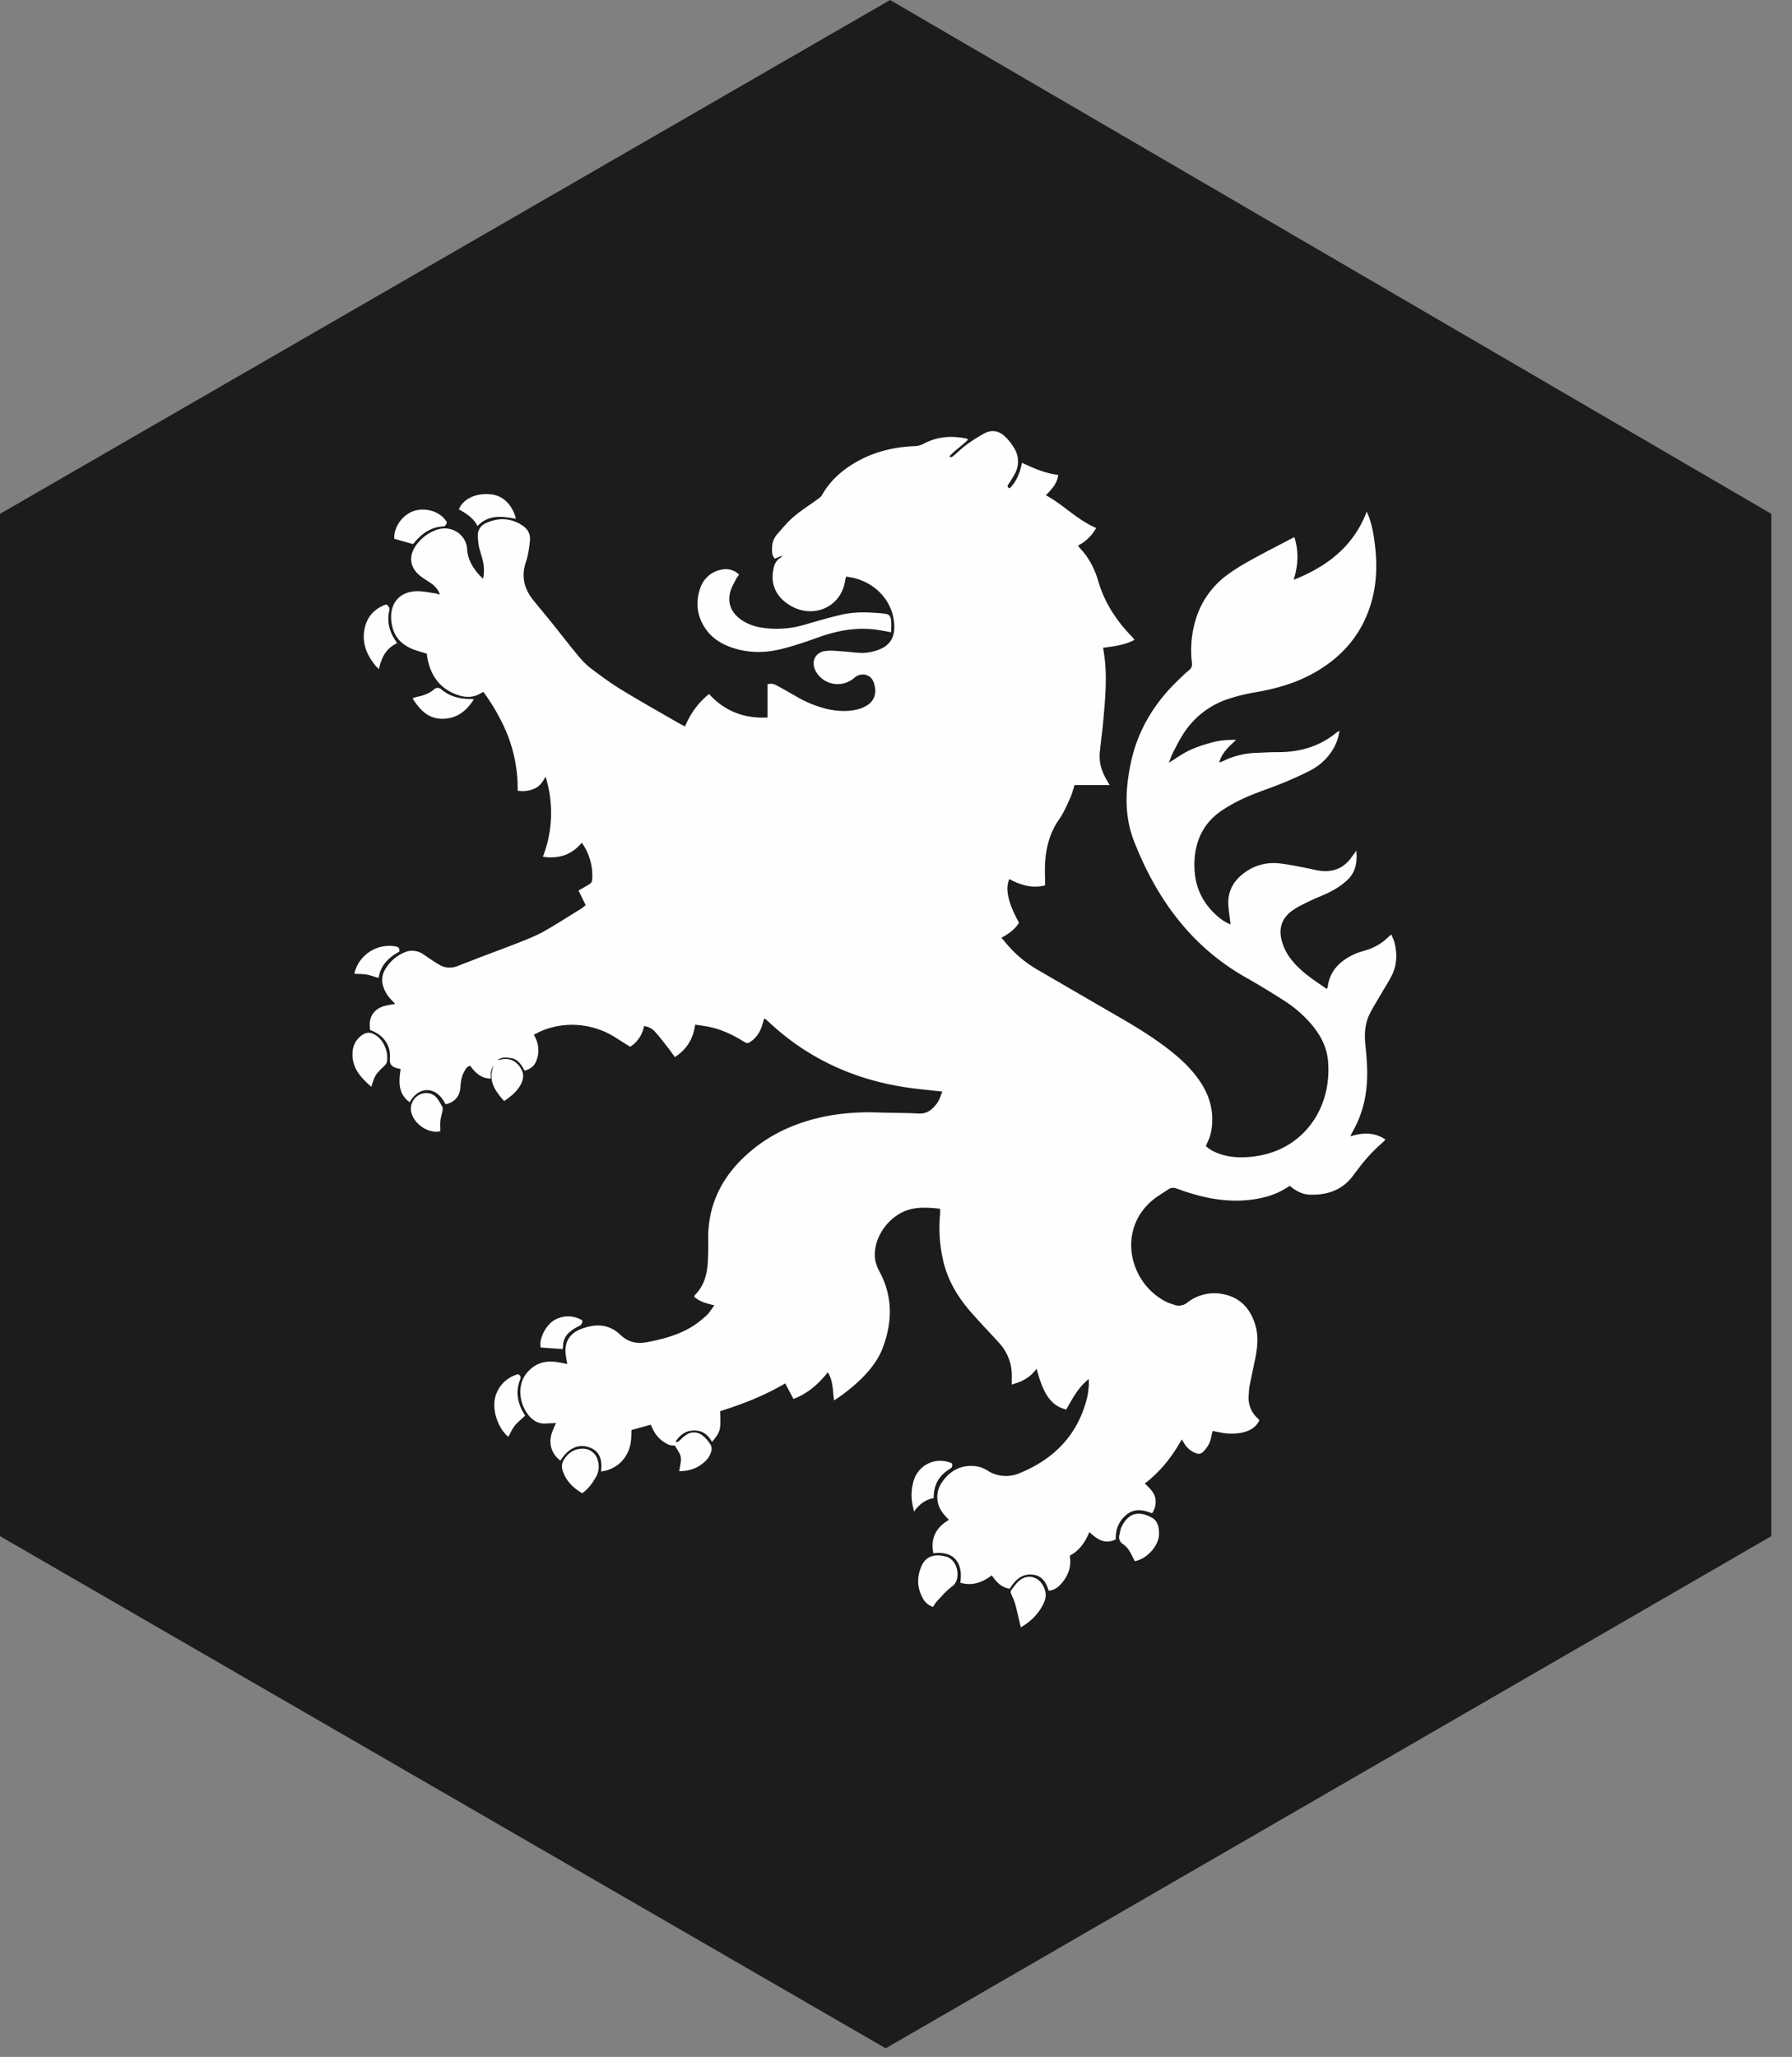
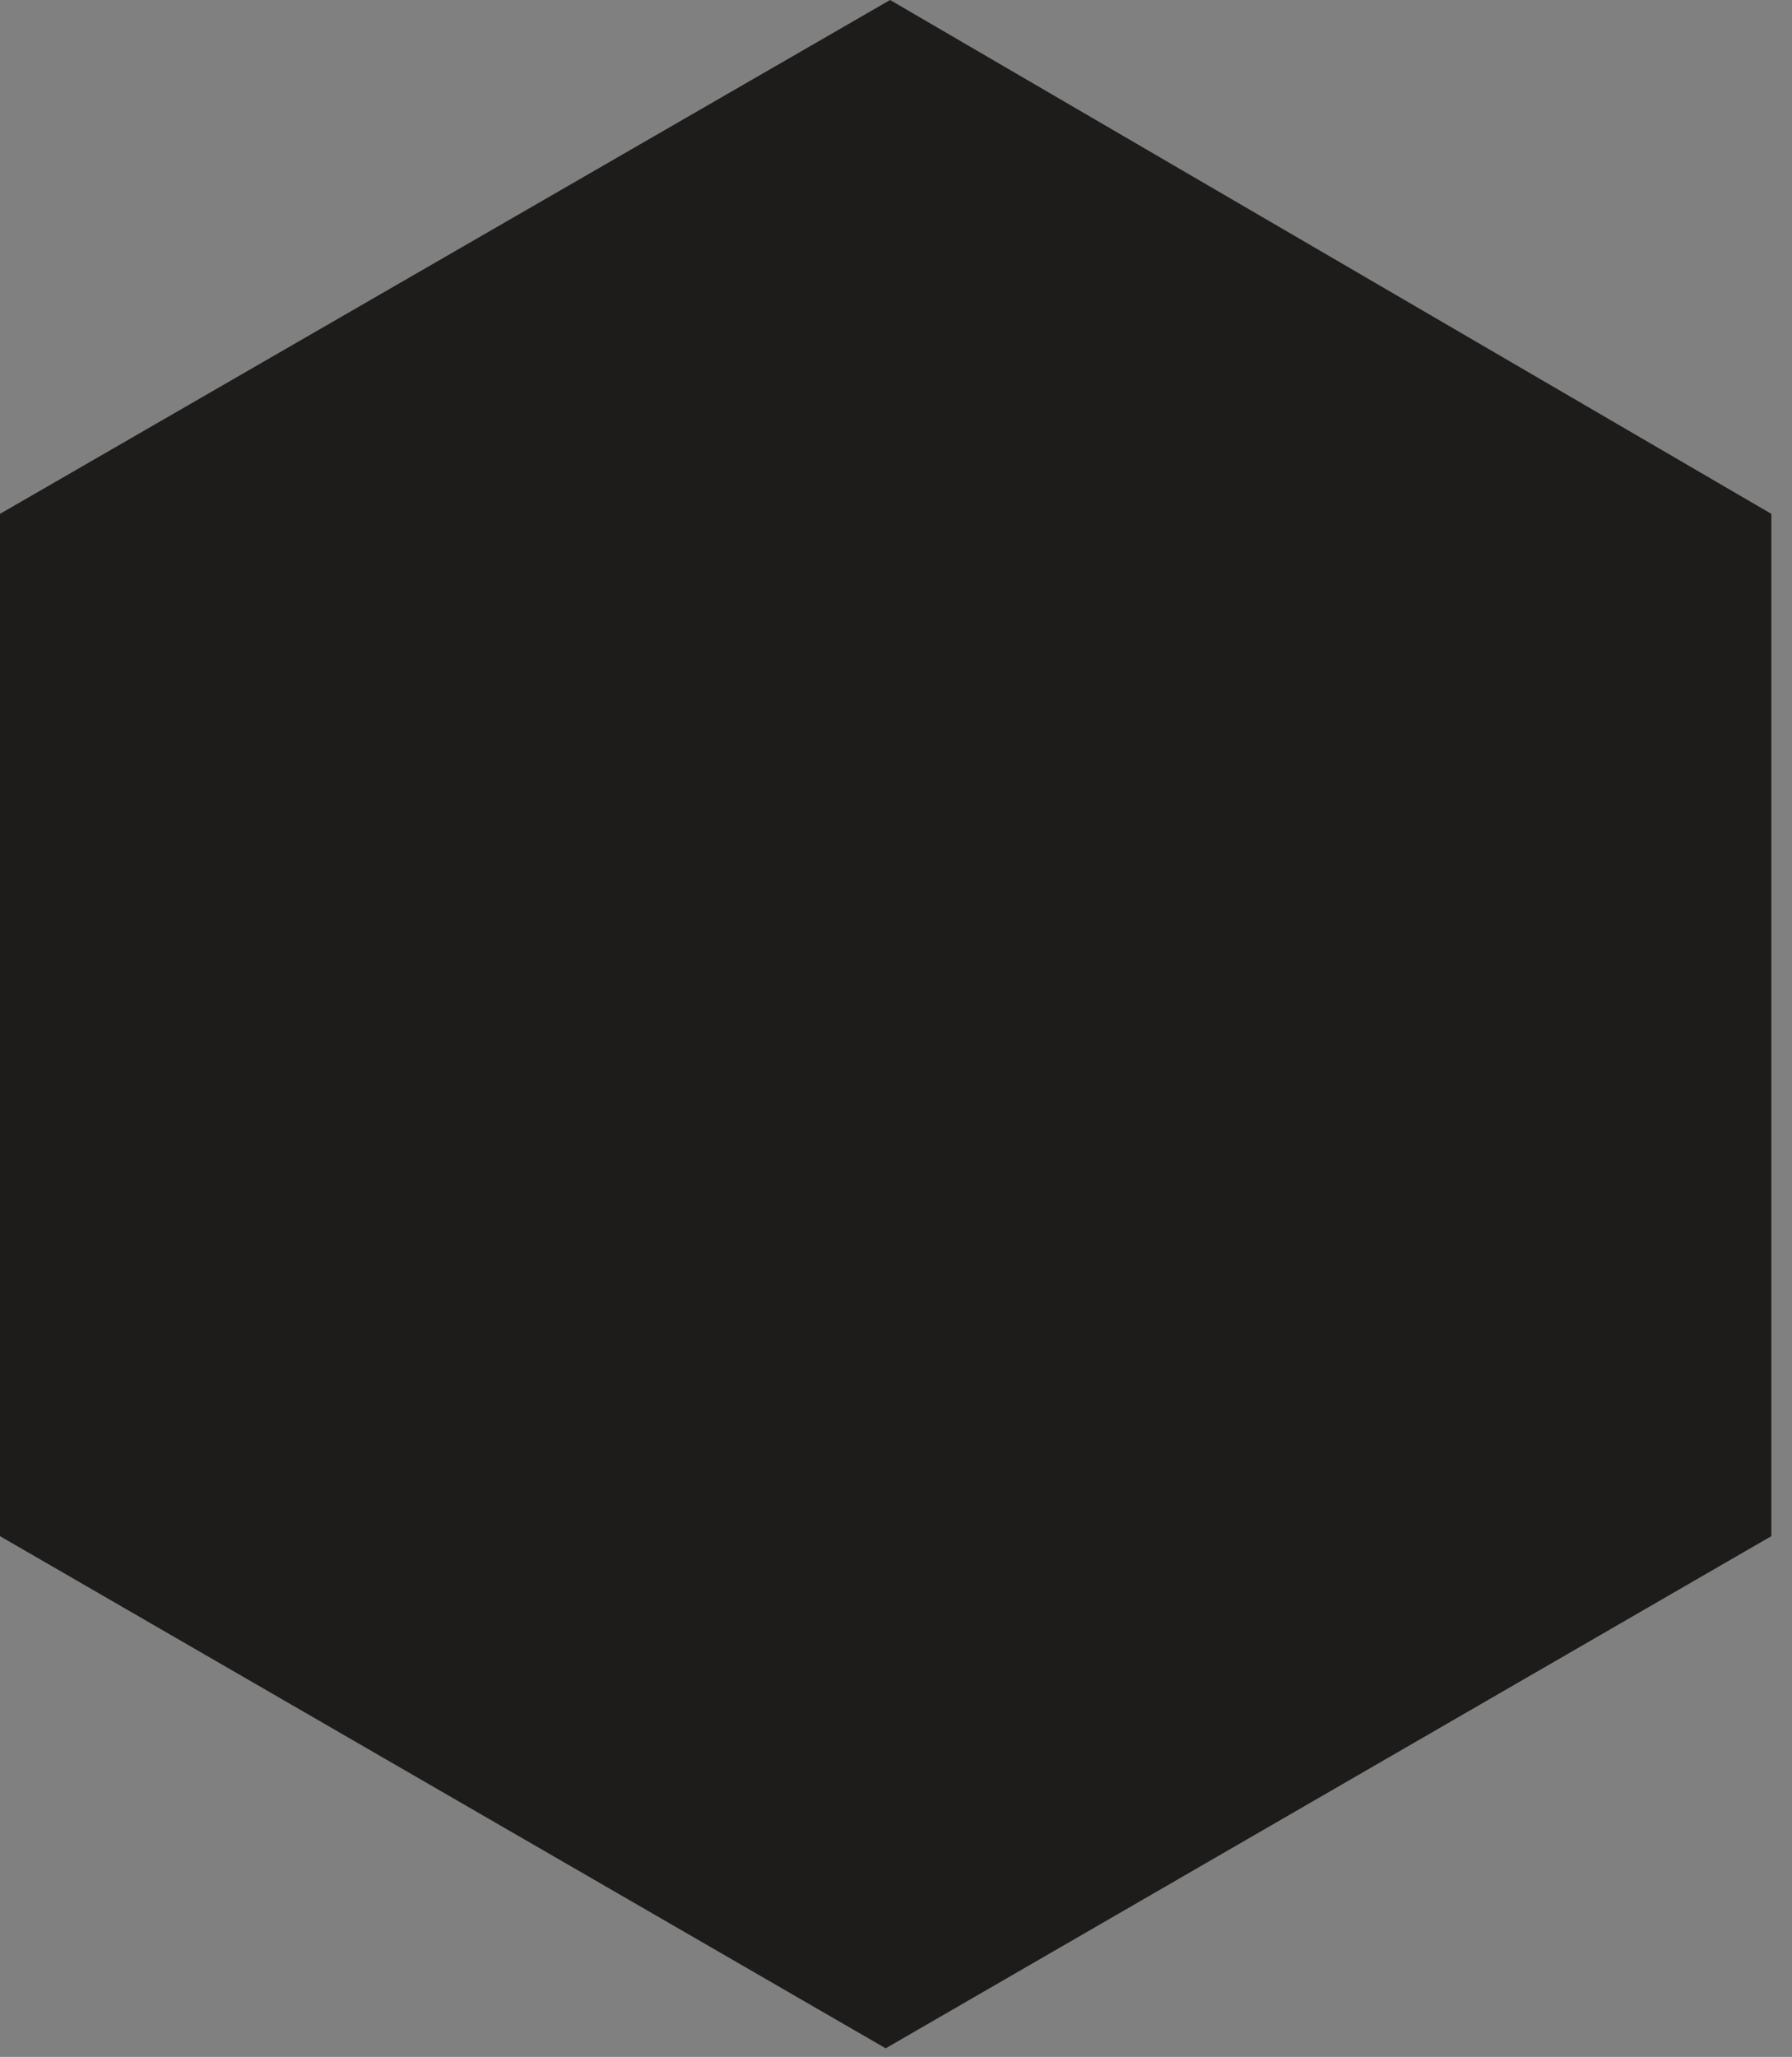
<svg xmlns="http://www.w3.org/2000/svg" width="61" height="70" viewBox="0 0 61 70">
  <rect x="0" y="0" width="61" height="70" fill="#808080" stroke="none" />
  <g fill="none" fill-rule="evenodd">
    <path fill="#1D1C1B" d="M30.299 0l-30.3 17.488v34.79l30.15 17.43 30.148-17.43v-34.79z" />
-     <path d="M26.652 18.9l-.275.113c-.107-.111-.1-.256-.095-.395a.687.687 0 0 1 .169-.431c.183-.211.364-.43.576-.61.252-.214.536-.39.805-.587.056-.041.118-.086.15-.144.272-.48.667-.833 1.137-1.107.622-.362 1.3-.528 2.016-.556a.692.692 0 0 0 .313-.085c.464-.247.957-.276 1.463-.17.01.003.02.016.042.033-.197.203-.441.356-.63.565l.023.035c.03-.01.069-.01.09-.03.16-.134.309-.284.477-.406.195-.141.399-.271.61-.383.248-.13.49-.074.686.113.12.115.229.25.314.395a.863.863 0 0 1 .02.879 3.803 3.803 0 0 1-.215.349c-.041.062-.05.104.045.137.229-.23.346-.521.415-.866.402.19.794.362 1.234.413-.035.298-.222.488-.42.692.604.33 1.073.843 1.713 1.115-.156.268-.353.46-.621.6.032.04.055.076.084.106.299.316.489.697.608 1.105.216.742.626 1.356 1.158 1.9.027.028.048.06.075.096-.337.178-.7.222-1.068.268.022.162.049.315.063.469.066.679 0 1.355-.06 2.03-.031.358-.083.713-.117 1.07-.03.322.057.62.217.898l.118.207h-1.193c-.055.165-.092.318-.157.458-.112.242-.217.493-.37.709-.303.433-.436.915-.473 1.429-.02.265-.003.533-.003.818-.444.112-.838-.012-1.218-.215-.15.33-.041.819.329 1.485-.136.225-.347.373-.598.513.054.063.103.119.15.176.303.366.66.668 1.07.906l2.809 1.63c.66.383 1.31.783 1.898 1.276.31.26.594.549.823.886.308.45.465.946.42 1.495a1.88 1.88 0 0 1-.066.364c-.035.118-.093.228-.146.353.12.12.277.196.44.257.404.149.823.148 1.238.093 1.638-.22 2.634-1.64 2.478-3.271-.045-.461-.257-.858-.553-1.21a4.107 4.107 0 0 0-.927-.808 27.293 27.293 0 0 0-1.321-.801c-1.86-1.054-3.03-2.675-3.795-4.621-.344-.872-.304-1.776-.113-2.678.237-1.123.81-2.052 1.635-2.837.113-.108.225-.218.346-.317.085-.07.11-.142.098-.253a3.59 3.59 0 0 1 .102-1.376 2.93 2.93 0 0 1 1.058-1.583 6.7 6.7 0 0 1 .824-.522c.427-.24.863-.46 1.295-.688l.208-.107c.158.495.128.97-.024 1.453 1.126-.448 2.033-1.124 2.488-2.322.119.264.184.516.227.772.119.72.149 1.44-.028 2.156-.288 1.164-.99 2.008-2.03 2.582-.612.337-1.274.522-1.961.64a6.412 6.412 0 0 0-.928.228 2.874 2.874 0 0 0-1.538 1.21c-.123.192-.225.398-.33.6-.052.103-.09.214-.151.359.264-.16.483-.32.723-.431.24-.112.498-.191.754-.261.262-.071.534-.09.814-.087-.227.225-.482.422-.574.772.054-.02.089-.028.12-.043.35-.173.72-.268 1.11-.284.262-.011.522-.027.783-.026.736 0 1.404-.194 1.98-.666.024-.02.053-.034.1-.063a1.632 1.632 0 0 1-.264.702 1.92 1.92 0 0 1-.722.647c-.306.158-.622.3-.941.43-.404.167-.822.298-1.222.473-.297.13-.588.284-.857.465-.611.412-.901 1.007-.93 1.74-.027.713.198 1.32.728 1.805.148.135.306.256.503.327-.026-.211-.056-.41-.074-.61-.047-.54.202-.928.639-1.211a1.661 1.661 0 0 1 1.066-.256c.29.026.578.092.867.144.185.034.368.086.555.11.438.057.795-.088 1.057-.451l.17-.233c.037.406-.031.737-.297.99a2.48 2.48 0 0 1-.522.374c-.233.127-.488.216-.73.332-.204.098-.414.195-.601.322-.38.258-.508.614-.385 1.058.048.173.124.347.224.496.33.492.823.802 1.298 1.13.02-.024.035-.032.036-.042.06-.552.399-.89.87-1.118.128-.063.267-.104.405-.144.3-.088.564-.235.787-.456.026-.027.058-.048.107-.087.043.11.092.203.115.302.088.379.073.753-.108 1.105-.104.202-.228.395-.343.592-.131.225-.27.446-.39.678-.176.34-.197.709-.158 1.087.052.493.09.986.033 1.483a3.73 3.73 0 0 1-.476 1.478c-.016.028-.032.056-.047.086-.005.01-.003.024-.007.053.404-.126.796-.143 1.177.108-.022.028-.036.055-.058.074a5.613 5.613 0 0 0-.878.944c-.047.062-.097.122-.143.186-.368.518-.891.697-1.5.675-.26-.008-.473-.134-.678-.3a2.6 2.6 0 0 1-.847.385c-.712.18-1.424.144-2.131-.024a7.655 7.655 0 0 1-.858-.265c-.111-.04-.2-.04-.293.023-.177.12-.367.227-.532.364-1.227 1.017-.806 2.829.46 3.465.082.04.17.068.257.096a.457.457 0 0 0 .466-.076 1.49 1.49 0 0 1 1.243-.275c.58.122.917.52 1.074 1.076.107.38.06.763-.018 1.144-.063.305-.13.61-.19.919-.017.087-.016.18-.024.27a.94.94 0 0 0 .32.825c.014.012.022.033.04.056-.13.266-.364.373-.635.425a1.917 1.917 0 0 1-.72-.02c-.076-.011-.151-.03-.235-.046l-.062.273a.914.914 0 0 1-.257.43c-.075.08-.151.09-.246.054a.75.75 0 0 1-.378-.297c-.032-.048-.061-.097-.107-.174-.326.587-.724 1.092-1.258 1.503.18.173.363.336.368.6a.668.668 0 0 1-.123.412c-.307-.118-.606-.178-.884.062-.25.214-.36.489-.35.826-.37.185-.635-.003-.898-.247-.144.339-.333.627-.668.802.063.36-.045.67-.277.94-.112.129-.24.238-.444.252-.085-.312-.253-.545-.613-.55-.345-.002-.541.22-.711.484-.28-.043-.451-.225-.61-.456-.321.245-.67.368-1.071.252.104-.687-.225-1.093-.917-1.002-.101-.504.082-.877.53-1.137-.055-.06-.1-.105-.142-.153-.298-.327-.342-.772-.091-1.132.278-.404.666-.603 1.159-.54a.965.965 0 0 1 .38.142 1.17 1.17 0 0 0 1.106.09c1.175-.482 1.979-1.306 2.29-2.563.032-.125.044-.255.057-.386.008-.07.002-.141.002-.253-.371.292-.558.679-.77 1.04-.505-.13-.776-.504-1.004-1.385-.08.085-.145.17-.226.235a1.518 1.518 0 0 1-.28.177c-.098.047-.206.075-.341.124v-.273A1.637 1.637 0 0 0 34 45.69c-.314-.342-.634-.677-.94-1.025-.491-.557-.853-1.183-.988-1.925a4.941 4.941 0 0 1-.071-1.421c.007-.057 0-.115 0-.183-.313-.035-.623-.058-.933 0-.705.135-1.294.856-1.29 1.574 0 .21.069.398.166.576.449.84.433 1.702.109 2.572-.152.41-.42.75-.726 1.056a6.037 6.037 0 0 1-.934.745c-.053-.328-.024-.654-.214-.957-.322.404-.682.722-1.17.907l-.28-.53c-.703.416-1.448.706-2.214.945 0 .189.019.377-.005.56-.024.183-.14.332-.276.487-.155-.294-.395-.423-.713-.38-.233.03-.39.179-.518.358.007.015.015.025.023.037.028-.014.06-.02.084-.042.084-.07.158-.157.25-.214a.465.465 0 0 1 .552.02c.11.086.205.2.279.32.039.063.037.168.015.243a.721.721 0 0 1-.152.268c-.25.266-.562.387-.933.386.02-.17.077-.334.05-.483-.025-.142-.135-.271-.194-.384-.09-.012-.16-.01-.217-.037a1.066 1.066 0 0 1-.535-.522c-.026-.052-.05-.105-.073-.155-.22.059-.43.119-.655.179-.004.107-.006.22-.016.336-.048.578-.46 1.01-1.022 1.077.049-.386-.03-.717-.45-.838-.356-.103-.688.075-.93.466a.793.793 0 0 1-.34-.6c-.02-.245.09-.455.188-.68-.14.008-.262.016-.385.02a.603.603 0 0 1-.384-.124c-.42-.307-.642-1.112-.215-1.61.272-.316.615-.422 1.019-.358.108.015.215.04.349.065-.017-.095-.032-.175-.045-.256-.075-.46.098-.781.534-.943.47-.174.927-.168 1.313.203.258.247.548.32.897.256.537-.1 1.058-.237 1.529-.52.182-.108.35-.247.509-.39.099-.09.168-.213.269-.347-.263-.06-.496-.12-.683-.288.005-.021.004-.044.015-.055.344-.342.437-.775.45-1.236.007-.208.014-.417.009-.626-.027-1.245.497-2.232 1.425-3.023.789-.673 1.717-1.052 2.73-1.233a8.113 8.113 0 0 1 1.678-.1c.443.015.888.01 1.33.035.298.016.479-.15.63-.357.08-.107.114-.246.177-.39l-.79-.086c-1.946-.21-3.667-.927-5.108-2.273a2.87 2.87 0 0 0-.117-.103c-.01-.008-.024-.01-.053-.02l-.063.214c-.063.212-.17.395-.347.532-.14.108-.158.11-.311.016-.387-.237-.793-.424-1.244-.501-.122-.021-.244-.037-.382-.057-.063.472-.278.838-.691 1.103-.083-.114-.156-.22-.236-.322-.136-.174-.271-.351-.418-.516a.572.572 0 0 0-.397-.215 1.047 1.047 0 0 1-.47.703l-.462-.291a2.755 2.755 0 0 0-1.008-.408 2.687 2.687 0 0 0-1.5.14c-.101.04-.198.095-.31.149.173.298.207.599.078.905-.07.168-.187.257-.39.32-.11-.194-.223-.401-.48-.432-.154-.018-.314-.042-.446.078.044-.011.087-.023.13-.031.245-.046.449.017.606.217.152.19.183.389.07.613-.127.255-.337.42-.577.588-.29-.324-.532-.65-.39-1.115.009-.03.01-.063.017-.095-.027.07-.065.139-.078.212-.013.075-.003.155-.003.232-.273-.001-.5-.142-.7-.435-.101.015-.146.098-.192.173-.1.167-.132.35-.142.543-.014.289-.166.488-.422.573-.03.01-.063.01-.091.014-.288-.6-.893-.643-1.213-.062-.408-.294-.372-.706-.31-1.13-.052-.012-.096-.02-.14-.033-.187-.06-.242-.143-.226-.345.032-.43-.217-.787-.673-.95-.035-.243-.012-.475.185-.657.18-.167.42-.19.672-.231-.064-.067-.11-.113-.152-.16a1.118 1.118 0 0 1-.264-.452.687.687 0 0 1 .054-.531c.152-.27.363-.475.649-.6a.652.652 0 0 1 .637.035c.094.059.184.124.276.185.098.064.194.133.297.189a.689.689 0 0 0 .603.052c.286-.11.57-.222.857-.332.462-.176.928-.345 1.387-.53.254-.1.509-.207.745-.342.419-.24.825-.501 1.235-.755.055-.034.103-.078.158-.12l-.244-.498.368-.214c.068-.04.092-.094.097-.176a1.94 1.94 0 0 0-.354-1.238c-.341.408-.775.56-1.324.477a4.13 4.13 0 0 0 .09-2.725c-.105.196-.215.344-.397.416a.984.984 0 0 1-.553.062 4.975 4.975 0 0 0-.525-2.305 6.997 6.997 0 0 0-.631-1.044c-.027 0-.043-.005-.051 0-.271.194-.565.189-.86.082-.583-.211-.893-.65-1.004-1.244-.01-.05-.014-.102-.021-.152-.162-.05-.32-.09-.47-.15-.353-.14-.61-.377-.701-.757a1.463 1.463 0 0 1-.045-.348c.003-.514.33-.854.859-.87.212-.007.425.044.638.07.049.008.096.026.165.045a.746.746 0 0 0-.294-.378c-.111-.08-.23-.15-.34-.231-.4-.295-.454-.711-.151-1.107.17-.223.389-.384.652-.482.529-.198 1.034.167 1.058.649.018.362.225.716.545 1.01a1.495 1.495 0 0 0-.024-.676c-.04-.144-.09-.286-.121-.432a2.044 2.044 0 0 1-.033-.35.436.436 0 0 1 .257-.428c.432-.207.86-.193 1.264.075.173.115.27.285.252.5a4.381 4.381 0 0 1-.058.425 1.975 1.975 0 0 1-.076.303c-.17.48-.072.912.24 1.302.2.25.408.493.608.742.31.386.613.779.929 1.16.128.155.269.305.429.426.337.255.679.509 1.04.729.65.397 1.318.77 1.978 1.152.056.032.115.058.188.095.185-.428.437-.801.819-1.1.534.583 1.192.838 1.99.798V23.29c.13-.046.228-.007.318.04.218.118.432.242.648.365a3.89 3.89 0 0 0 1.026.425c.354.083.709.11 1.066.023a1.15 1.15 0 0 0 .272-.104c.332-.176.402-.485.282-.82-.097-.268-.397-.345-.627-.176-.021.015-.04.033-.061.049a.854.854 0 0 1-1.29-.262c-.163-.324-.006-.64.353-.678.186-.02.377.003.565.015.247.015.494.06.739.052a1.6 1.6 0 0 0 .529-.123c.33-.131.494-.388.495-.747.002-.777-.525-1.444-1.323-1.666-.1-.027-.202-.04-.311-.061-.015.047-.03.075-.034.105-.132 1.01-1.237 1.402-2.041.765-.393-.312-.511-.724-.385-1.208a.48.48 0 0 1 .225-.306c.03-.018.05-.055.074-.083l.004.004m-1.493.658a.631.631 0 0 0-.58-.174.937.937 0 0 0-.752.665c-.161.496-.09.967.22 1.39.238.325.573.509.948.626.539.168 1.086.155 1.623.019.423-.106.837-.247 1.247-.395.662-.238 1.334-.356 2.035-.248.139.02.276.049.435.077 0-.145.008-.268-.002-.39-.013-.17-.068-.23-.24-.246-.482-.047-.966-.073-1.441.037-.425.098-.844.22-1.263.343a3.358 3.358 0 0 1-1.122.133c-.368-.02-.726-.084-1.036-.304-.325-.23-.471-.541-.376-.933.037-.154.126-.297.197-.442.028-.057.072-.106.107-.158M13.145 20.57c-.441.157-.686.466-.75.917-.061.45.11.828.388 1.168.03.037.067.067.115.115.088-.392.243-.712.616-.877-.02-.038-.03-.062-.044-.082-.218-.315-.304-.66-.217-1.036.02-.095-.022-.147-.108-.205m4.729 27.61l-.026-.052c-.232-.375-.311-.768-.138-1.187.035-.086-.013-.132-.061-.177a1.092 1.092 0 0 0-.752.662c-.2.504.057 1.186.406 1.472.072-.127.13-.268.222-.382.096-.118.222-.216.349-.335m13.884 6.505c.054-.078.092-.15.145-.203.157-.166.306-.343.486-.478a.452.452 0 0 0 .199-.333c.043-.315-.122-.635-.4-.704-.357-.09-.668-.021-.822.332-.156.359-.153.725.038 1.074a.608.608 0 0 0 .354.312m.654-4.881a.943.943 0 0 0-1.294.537 1.662 1.662 0 0 0-.062.828c.012.079.032.156.057.275.184-.262.398-.412.672-.462-.01-.455.187-.78.558-1 .082-.045.072-.11.069-.178M16.13 23.8c-.054-.01-.073-.014-.092-.014-.376.004-.723-.076-1.02-.33a.177.177 0 0 0-.241.003c-.168.147-.371.213-.584.257-.043.009-.085.028-.15.05.24.379.516.684.985.695.487.01.834-.236 1.102-.661m1.434-6.145c-.133-.498-.45-.794-.865-.833-.525-.05-.948.174-1.077.514.247.136.489.287.634.566.382-.405.836-.327 1.308-.247m-4.924 19.33c.129-.407.13-.407.467-.737a.227.227 0 0 0 .064-.116c.062-.344-.125-.8-.471-.95a.34.34 0 0 0-.335.02.74.74 0 0 0-.364.613c-.032.512.264.846.639 1.17m2.575-19.208c-.238-.406-.781-.514-1.147-.381-.385.14-.671.56-.646.94.212.06.42.12.639.18.02-.023.049-.06.079-.093.25-.28.543-.488.935-.505.097-.004.108-.073.14-.141m23.412 35.352c.415-.07.826-.53.827-.93 0-.21-.037-.435-.237-.546-.454-.252-.817-.172-1.05.334-.033.078-.041.163-.061.246a.27.27 0 0 0 .122.316c.14.095.224.232.297.379.035.068.069.138.102.2m-3.877 2.254c.357-.211.63-.482.795-.863.089-.205.056-.394-.05-.576-.177-.305-.526-.374-.8-.15-.098.08-.17.194-.253.294-.046.057-.045.113-.013.182.05.104.099.214.13.324.068.255.125.515.19.789m-14.931-4.565c.212-.148.348-.343.468-.552a.708.708 0 0 0 .05-.602.51.51 0 0 0-.502-.36c-.271-.002-.47.124-.62.344a.435.435 0 0 0-.06.405c.114.347.35.58.664.765m.004-5.881a.917.917 0 0 0-1.017.034c-.276.207-.464.647-.398.888.253.018.497.036.749.052.002-.023.009-.067.01-.111a.619.619 0 0 1 .236-.475c.089-.074.189-.14.294-.188.089-.041.133-.093.126-.2m-6.228-12.55c.009-.097-.01-.154-.113-.174a1.22 1.22 0 0 0-1.42.927c.143.009.286.006.424.029.136.024.267.075.403.115.066-.436.34-.697.706-.897m1.394 6.11c0-.123-.01-.241.003-.356.013-.115.052-.228.073-.343.008-.042.012-.096-.007-.131-.067-.117-.131-.243-.223-.338-.146-.152-.396-.166-.58-.06a.539.539 0 0 0-.262.543c.077.448.614.786.996.686" fill="#FEFEFE" />
  </g>
</svg>